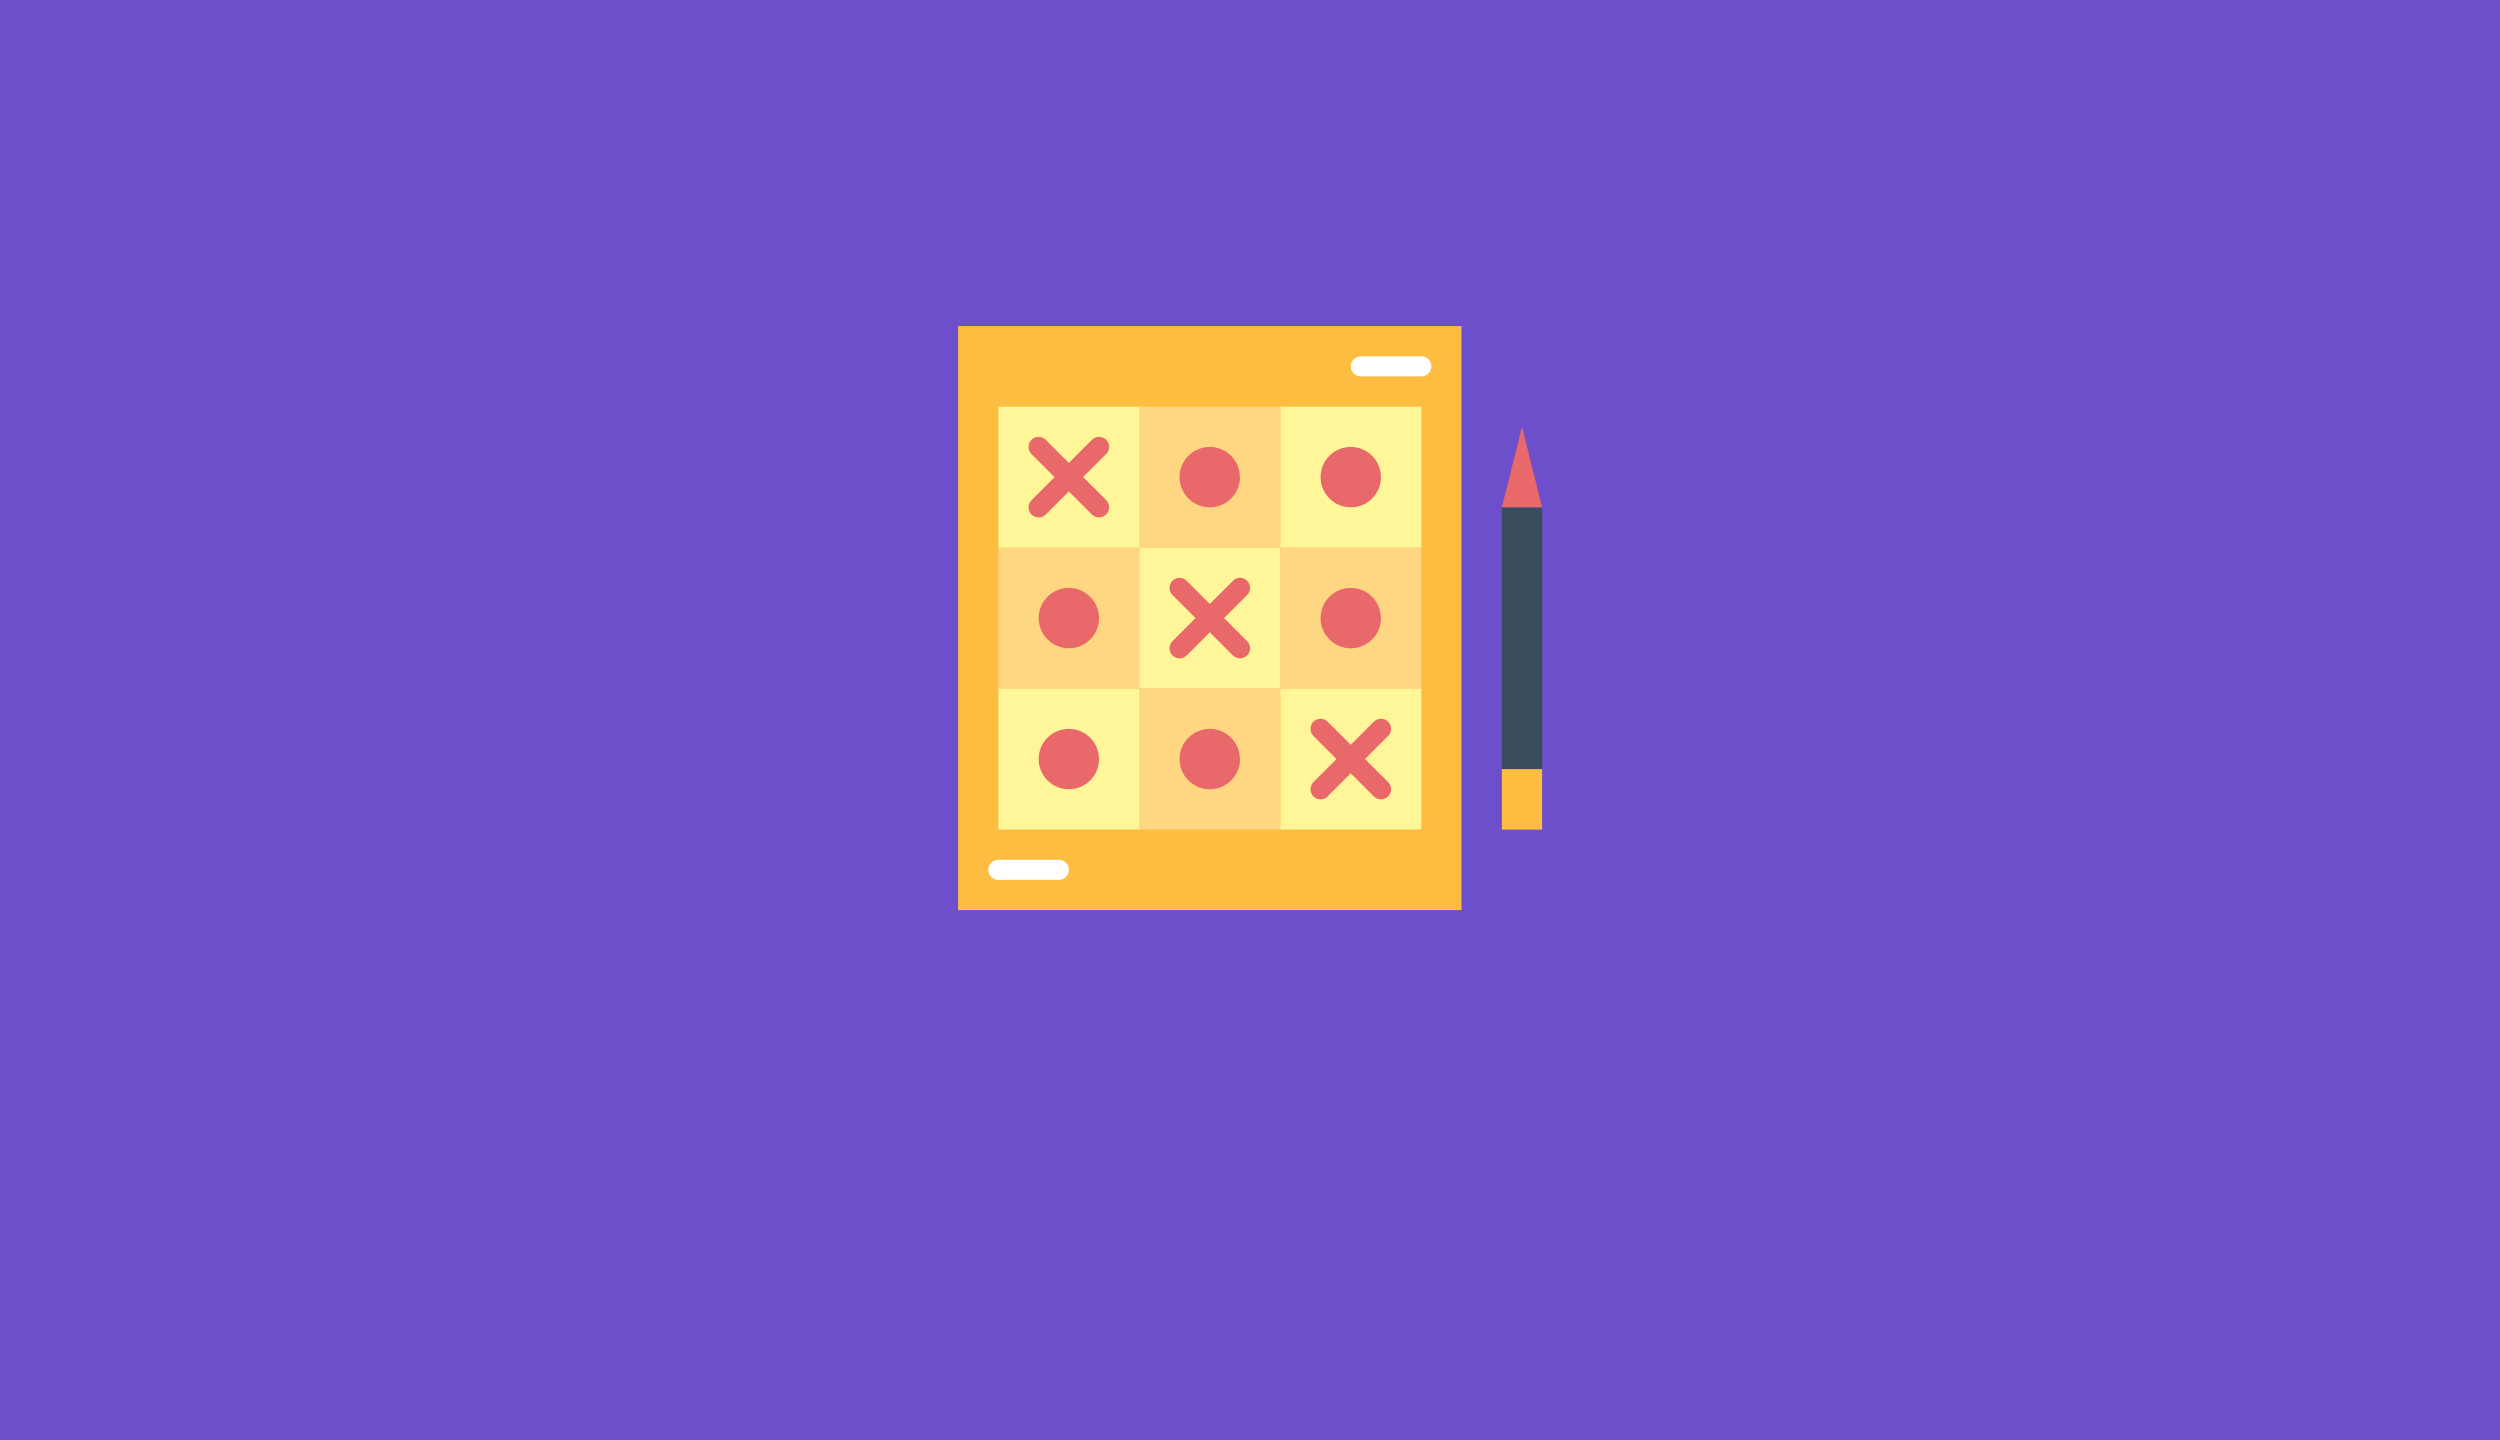
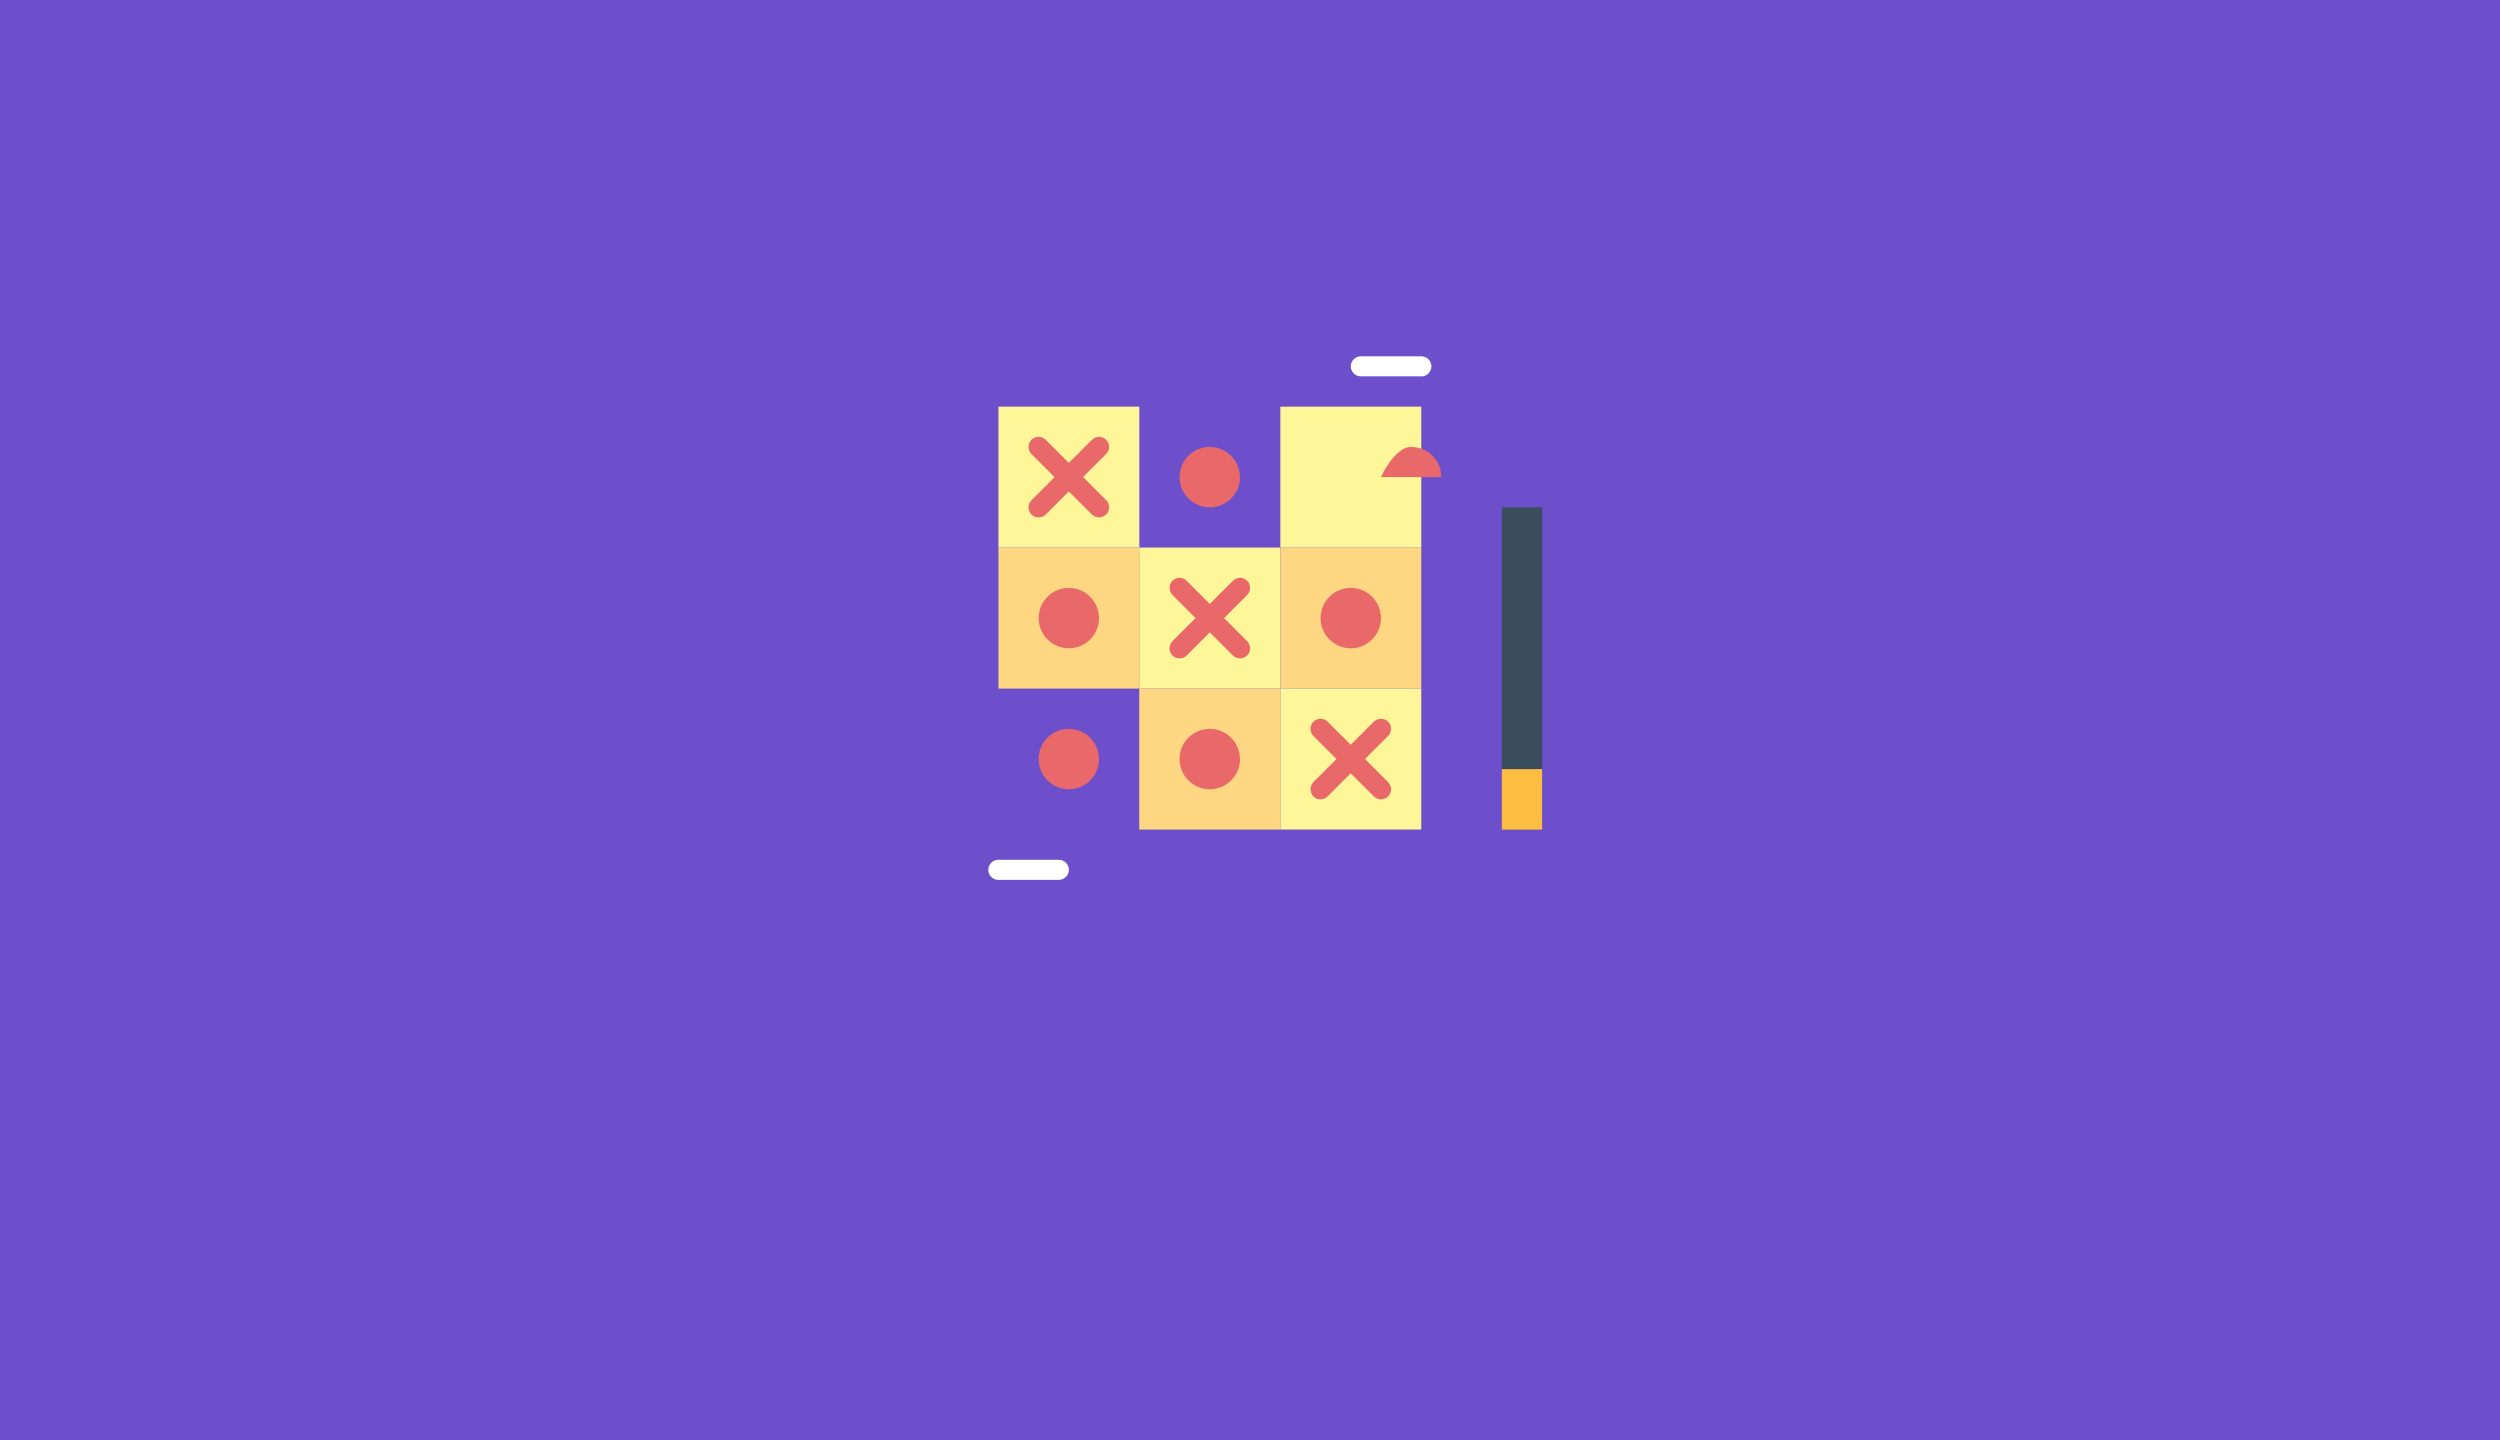
<svg xmlns="http://www.w3.org/2000/svg" width="368" height="212" fill="none">
  <path fill="#6D4FCC" d="M0 0h368v212H0z" />
-   <path fill="#FDBD40" d="M141.03 63h74.1v85.97h-74.1V63z" filter="url(#a)" />
-   <path fill="#FFD782" d="M167.7 74.86h20.76V95.6H167.7V74.87z" filter="url(#b)" />
  <path fill="#FFF69A" d="M167.7 95.6h20.76v20.76H167.7V95.6z" filter="url(#c)" />
  <path fill="#FFD782" d="M146.96 95.6h20.75v20.76h-20.74V95.6z" filter="url(#d)" />
  <path fill="#FFD782" d="M188.46 95.6h20.75v20.76h-20.74V95.6z" filter="url(#e)" />
  <path fill="#FFF69A" d="M146.96 74.86h20.75V95.6h-20.74V74.87z" filter="url(#f)" />
  <path fill="#FFF69A" d="M188.46 74.86h20.75V95.6h-20.74V74.87z" filter="url(#g)" />
  <path fill="#FFD782" d="M167.7 116.36h20.76v20.75H167.7v-20.74z" filter="url(#h)" />
-   <path fill="#FFF69A" d="M146.96 116.36h20.75v20.75h-20.74v-20.74z" filter="url(#i)" />
  <path fill="#FFF69A" d="M188.46 116.36h20.75v20.75h-20.74v-20.74z" filter="url(#j)" />
  <path fill="#E9686A" d="M162.83 79.74c-.58-.58-1.52-.58-2.1 0l-3.4 3.4-3.4-3.4c-.57-.58-1.5-.58-2.1 0-.57.58-.57 1.52 0 2.1l3.4 3.4-3.4 3.4c-.57.57-.57 1.5 0 2.1.6.57 1.53.57 2.1 0l3.4-3.4 3.4 3.4c.6.56 1.52.56 2.1-.02.58-.57.58-1.5 0-2.1l-3.4-3.4 3.4-3.4c.58-.56.58-1.5 0-2.08z" filter="url(#k)" />
  <path fill="#E9686A" d="M183.58 100.5c-.58-.6-1.5-.6-2.1 0l-3.4 3.4-3.4-3.4c-.57-.6-1.5-.6-2.1 0-.56.57-.56 1.5 0 2.08l3.4 3.4-3.4 3.4c-.57.58-.57 1.52 0 2.1.6.58 1.53.58 2.1 0l3.4-3.4 3.4 3.4c.6.58 1.52.58 2.1 0 .58-.58.58-1.52 0-2.1l-3.4-3.4 3.4-3.4c.58-.57.58-1.5 0-2.1z" filter="url(#l)" />
  <path fill="#E9686A" d="M200.93 126.73l3.4-3.4c.58-.57.58-1.5 0-2.1-.58-.57-1.5-.57-2.1 0l-3.4 3.4-3.4-3.4c-.57-.57-1.5-.57-2.1 0-.56.6-.56 1.53 0 2.1l3.4 3.4-3.4 3.4c-.56.58-.56 1.52 0 2.1.6.58 1.53.58 2.1 0l3.4-3.4 3.4 3.4c.6.58 1.52.58 2.1 0 .58-.58.58-1.52 0-2.1l-3.4-3.4z" filter="url(#m)" />
  <path fill="#394D5C" d="M221.07 89.68H227v38.54h-5.93V89.68z" filter="url(#n)" />
  <path fill="#FDBD40" d="M221.07 128.22H227v8.9h-5.93v-8.9z" filter="url(#o)" />
-   <path fill="#E9686A" d="M221.07 89.68l2.97-11.86L227 89.68h-5.93z" filter="url(#p)" />
  <path fill="#fff" d="M209.2 70.4h-8.88c-.82 0-1.48-.65-1.48-1.47s.66-1.48 1.48-1.48h8.9c.8 0 1.48.66 1.48 1.48s-.67 1.48-1.5 1.48z" filter="url(#q)" />
  <path fill="#fff" d="M155.85 144.52h-8.9c-.8 0-1.47-.66-1.47-1.48s.66-1.48 1.48-1.48h8.9c.8 0 1.48.66 1.48 1.48s-.67 1.48-1.5 1.48z" filter="url(#r)" />
  <g fill="#E9686A" filter="url(#s)">
-     <path d="M161.78 105.98c0 2.46-2 4.45-4.44 4.45-2.46 0-4.45-2-4.45-4.45s1.98-4.44 4.44-4.44c2.45 0 4.44 2 4.44 4.44zM203.28 105.98c0 2.46-2 4.45-4.44 4.45-2.46 0-4.45-2-4.45-4.45s1.98-4.44 4.44-4.44c2.45 0 4.44 2 4.44 4.44zM203.28 85.23c0 2.46-2 4.45-4.44 4.45-2.46 0-4.45-2-4.45-4.45s1.98-4.44 4.44-4.44c2.45 0 4.44 1.98 4.44 4.43zM182.53 85.23c0 2.46-2 4.45-4.44 4.45-2.47 0-4.46-2-4.46-4.45s2-4.44 4.45-4.44c2.44 0 4.43 1.98 4.43 4.43zM161.78 126.73c0 2.46-2 4.45-4.44 4.45-2.46 0-4.45-2-4.45-4.45s1.98-4.44 4.44-4.44c2.45 0 4.44 1.98 4.44 4.43zM182.53 126.73c0 2.46-2 4.45-4.44 4.45-2.47 0-4.46-2-4.46-4.45s2-4.44 4.45-4.44c2.44 0 4.43 1.98 4.43 4.43z" />
+     <path d="M161.78 105.98c0 2.46-2 4.45-4.44 4.45-2.46 0-4.45-2-4.45-4.45s1.98-4.44 4.44-4.44c2.45 0 4.44 2 4.44 4.44zM203.28 105.98c0 2.46-2 4.45-4.44 4.45-2.46 0-4.45-2-4.45-4.45s1.98-4.44 4.44-4.44c2.45 0 4.44 2 4.44 4.44zM203.28 85.23s1.98-4.44 4.44-4.44c2.45 0 4.44 1.98 4.44 4.43zM182.53 85.23c0 2.46-2 4.45-4.44 4.45-2.47 0-4.46-2-4.46-4.45s2-4.44 4.45-4.44c2.44 0 4.43 1.98 4.43 4.43zM161.78 126.73c0 2.46-2 4.45-4.44 4.45-2.46 0-4.45-2-4.45-4.45s1.98-4.44 4.44-4.44c2.45 0 4.44 1.98 4.44 4.43zM182.53 126.73c0 2.46-2 4.45-4.44 4.45-2.47 0-4.46-2-4.46-4.45s2-4.44 4.45-4.44c2.44 0 4.43 1.98 4.43 4.43z" />
  </g>
  <defs>
    <filter id="a" width="164.109" height="175.967" x="96.033" y="3" filterUnits="userSpaceOnUse" color-interpolation-filters="sRGB">
      <feFlood flood-opacity="0" result="BackgroundImageFix" />
      <feColorMatrix in="SourceAlpha" values="0 0 0 0 0 0 0 0 0 0 0 0 0 0 0 0 0 0 127 0" />
      <feOffset dy="-15" />
      <feGaussianBlur stdDeviation="22.5" />
      <feColorMatrix values="0 0 0 0 0 0 0 0 0 0 0 0 0 0 0 0 0 0 0.15 0" />
      <feBlend in2="BackgroundImageFix" result="effect1_dropShadow" />
      <feBlend in="SourceGraphic" in2="effect1_dropShadow" result="shape" />
    </filter>
    <filter id="b" width="110.75" height="110.75" x="122.713" y="14.857" filterUnits="userSpaceOnUse" color-interpolation-filters="sRGB">
      <feFlood flood-opacity="0" result="BackgroundImageFix" />
      <feColorMatrix in="SourceAlpha" values="0 0 0 0 0 0 0 0 0 0 0 0 0 0 0 0 0 0 127 0" />
      <feOffset dy="-15" />
      <feGaussianBlur stdDeviation="22.5" />
      <feColorMatrix values="0 0 0 0 0 0 0 0 0 0 0 0 0 0 0 0 0 0 0.15 0" />
      <feBlend in2="BackgroundImageFix" result="effect1_dropShadow" />
      <feBlend in="SourceGraphic" in2="effect1_dropShadow" result="shape" />
    </filter>
    <filter id="c" width="110.75" height="110.751" x="122.713" y="35.608" filterUnits="userSpaceOnUse" color-interpolation-filters="sRGB">
      <feFlood flood-opacity="0" result="BackgroundImageFix" />
      <feColorMatrix in="SourceAlpha" values="0 0 0 0 0 0 0 0 0 0 0 0 0 0 0 0 0 0 127 0" />
      <feOffset dy="-15" />
      <feGaussianBlur stdDeviation="22.5" />
      <feColorMatrix values="0 0 0 0 0 0 0 0 0 0 0 0 0 0 0 0 0 0 0.15 0" />
      <feBlend in2="BackgroundImageFix" result="effect1_dropShadow" />
      <feBlend in="SourceGraphic" in2="effect1_dropShadow" result="shape" />
    </filter>
    <filter id="d" width="110.75" height="110.751" x="101.962" y="35.608" filterUnits="userSpaceOnUse" color-interpolation-filters="sRGB">
      <feFlood flood-opacity="0" result="BackgroundImageFix" />
      <feColorMatrix in="SourceAlpha" values="0 0 0 0 0 0 0 0 0 0 0 0 0 0 0 0 0 0 127 0" />
      <feOffset dy="-15" />
      <feGaussianBlur stdDeviation="22.5" />
      <feColorMatrix values="0 0 0 0 0 0 0 0 0 0 0 0 0 0 0 0 0 0 0.15 0" />
      <feBlend in2="BackgroundImageFix" result="effect1_dropShadow" />
      <feBlend in="SourceGraphic" in2="effect1_dropShadow" result="shape" />
    </filter>
    <filter id="e" width="110.75" height="110.751" x="143.463" y="35.608" filterUnits="userSpaceOnUse" color-interpolation-filters="sRGB">
      <feFlood flood-opacity="0" result="BackgroundImageFix" />
      <feColorMatrix in="SourceAlpha" values="0 0 0 0 0 0 0 0 0 0 0 0 0 0 0 0 0 0 127 0" />
      <feOffset dy="-15" />
      <feGaussianBlur stdDeviation="22.5" />
      <feColorMatrix values="0 0 0 0 0 0 0 0 0 0 0 0 0 0 0 0 0 0 0.15 0" />
      <feBlend in2="BackgroundImageFix" result="effect1_dropShadow" />
      <feBlend in="SourceGraphic" in2="effect1_dropShadow" result="shape" />
    </filter>
    <filter id="f" width="110.75" height="110.75" x="101.962" y="14.857" filterUnits="userSpaceOnUse" color-interpolation-filters="sRGB">
      <feFlood flood-opacity="0" result="BackgroundImageFix" />
      <feColorMatrix in="SourceAlpha" values="0 0 0 0 0 0 0 0 0 0 0 0 0 0 0 0 0 0 127 0" />
      <feOffset dy="-15" />
      <feGaussianBlur stdDeviation="22.5" />
      <feColorMatrix values="0 0 0 0 0 0 0 0 0 0 0 0 0 0 0 0 0 0 0.15 0" />
      <feBlend in2="BackgroundImageFix" result="effect1_dropShadow" />
      <feBlend in="SourceGraphic" in2="effect1_dropShadow" result="shape" />
    </filter>
    <filter id="g" width="110.75" height="110.75" x="143.463" y="14.857" filterUnits="userSpaceOnUse" color-interpolation-filters="sRGB">
      <feFlood flood-opacity="0" result="BackgroundImageFix" />
      <feColorMatrix in="SourceAlpha" values="0 0 0 0 0 0 0 0 0 0 0 0 0 0 0 0 0 0 127 0" />
      <feOffset dy="-15" />
      <feGaussianBlur stdDeviation="22.5" />
      <feColorMatrix values="0 0 0 0 0 0 0 0 0 0 0 0 0 0 0 0 0 0 0.15 0" />
      <feBlend in2="BackgroundImageFix" result="effect1_dropShadow" />
      <feBlend in="SourceGraphic" in2="effect1_dropShadow" result="shape" />
    </filter>
    <filter id="h" width="110.75" height="110.75" x="122.713" y="56.359" filterUnits="userSpaceOnUse" color-interpolation-filters="sRGB">
      <feFlood flood-opacity="0" result="BackgroundImageFix" />
      <feColorMatrix in="SourceAlpha" values="0 0 0 0 0 0 0 0 0 0 0 0 0 0 0 0 0 0 127 0" />
      <feOffset dy="-15" />
      <feGaussianBlur stdDeviation="22.5" />
      <feColorMatrix values="0 0 0 0 0 0 0 0 0 0 0 0 0 0 0 0 0 0 0.15 0" />
      <feBlend in2="BackgroundImageFix" result="effect1_dropShadow" />
      <feBlend in="SourceGraphic" in2="effect1_dropShadow" result="shape" />
    </filter>
    <filter id="i" width="110.75" height="110.75" x="101.962" y="56.359" filterUnits="userSpaceOnUse" color-interpolation-filters="sRGB">
      <feFlood flood-opacity="0" result="BackgroundImageFix" />
      <feColorMatrix in="SourceAlpha" values="0 0 0 0 0 0 0 0 0 0 0 0 0 0 0 0 0 0 127 0" />
      <feOffset dy="-15" />
      <feGaussianBlur stdDeviation="22.5" />
      <feColorMatrix values="0 0 0 0 0 0 0 0 0 0 0 0 0 0 0 0 0 0 0.15 0" />
      <feBlend in2="BackgroundImageFix" result="effect1_dropShadow" />
      <feBlend in="SourceGraphic" in2="effect1_dropShadow" result="shape" />
    </filter>
    <filter id="j" width="110.75" height="110.75" x="143.463" y="56.359" filterUnits="userSpaceOnUse" color-interpolation-filters="sRGB">
      <feFlood flood-opacity="0" result="BackgroundImageFix" />
      <feColorMatrix in="SourceAlpha" values="0 0 0 0 0 0 0 0 0 0 0 0 0 0 0 0 0 0 127 0" />
      <feOffset dy="-15" />
      <feGaussianBlur stdDeviation="22.5" />
      <feColorMatrix values="0 0 0 0 0 0 0 0 0 0 0 0 0 0 0 0 0 0 0.15 0" />
      <feBlend in2="BackgroundImageFix" result="effect1_dropShadow" />
      <feBlend in="SourceGraphic" in2="effect1_dropShadow" result="shape" />
    </filter>
    <filter id="k" width="101.859" height="101.859" x="106.407" y="19.304" filterUnits="userSpaceOnUse" color-interpolation-filters="sRGB">
      <feFlood flood-opacity="0" result="BackgroundImageFix" />
      <feColorMatrix in="SourceAlpha" values="0 0 0 0 0 0 0 0 0 0 0 0 0 0 0 0 0 0 127 0" />
      <feOffset dy="-15" />
      <feGaussianBlur stdDeviation="22.5" />
      <feColorMatrix values="0 0 0 0 0 0 0 0 0 0 0 0 0 0 0 0 0 0 0.15 0" />
      <feBlend in2="BackgroundImageFix" result="effect1_dropShadow" />
      <feBlend in="SourceGraphic" in2="effect1_dropShadow" result="shape" />
    </filter>
    <filter id="l" width="101.858" height="101.859" x="127.158" y="40.054" filterUnits="userSpaceOnUse" color-interpolation-filters="sRGB">
      <feFlood flood-opacity="0" result="BackgroundImageFix" />
      <feColorMatrix in="SourceAlpha" values="0 0 0 0 0 0 0 0 0 0 0 0 0 0 0 0 0 0 127 0" />
      <feOffset dy="-15" />
      <feGaussianBlur stdDeviation="22.5" />
      <feColorMatrix values="0 0 0 0 0 0 0 0 0 0 0 0 0 0 0 0 0 0 0.15 0" />
      <feBlend in2="BackgroundImageFix" result="effect1_dropShadow" />
      <feBlend in="SourceGraphic" in2="effect1_dropShadow" result="shape" />
    </filter>
    <filter id="m" width="101.857" height="101.858" x="147.91" y="60.805" filterUnits="userSpaceOnUse" color-interpolation-filters="sRGB">
      <feFlood flood-opacity="0" result="BackgroundImageFix" />
      <feColorMatrix in="SourceAlpha" values="0 0 0 0 0 0 0 0 0 0 0 0 0 0 0 0 0 0 127 0" />
      <feOffset dy="-15" />
      <feGaussianBlur stdDeviation="22.5" />
      <feColorMatrix values="0 0 0 0 0 0 0 0 0 0 0 0 0 0 0 0 0 0 0.15 0" />
      <feBlend in2="BackgroundImageFix" result="effect1_dropShadow" />
      <feBlend in="SourceGraphic" in2="effect1_dropShadow" result="shape" />
    </filter>
    <filter id="n" width="95.929" height="128.537" x="176.072" y="29.679" filterUnits="userSpaceOnUse" color-interpolation-filters="sRGB">
      <feFlood flood-opacity="0" result="BackgroundImageFix" />
      <feColorMatrix in="SourceAlpha" values="0 0 0 0 0 0 0 0 0 0 0 0 0 0 0 0 0 0 127 0" />
      <feOffset dy="-15" />
      <feGaussianBlur stdDeviation="22.5" />
      <feColorMatrix values="0 0 0 0 0 0 0 0 0 0 0 0 0 0 0 0 0 0 0.15 0" />
      <feBlend in2="BackgroundImageFix" result="effect1_dropShadow" />
      <feBlend in="SourceGraphic" in2="effect1_dropShadow" result="shape" />
    </filter>
    <filter id="o" width="95.929" height="98.893" x="176.072" y="68.216" filterUnits="userSpaceOnUse" color-interpolation-filters="sRGB">
      <feFlood flood-opacity="0" result="BackgroundImageFix" />
      <feColorMatrix in="SourceAlpha" values="0 0 0 0 0 0 0 0 0 0 0 0 0 0 0 0 0 0 127 0" />
      <feOffset dy="-15" />
      <feGaussianBlur stdDeviation="22.5" />
      <feColorMatrix values="0 0 0 0 0 0 0 0 0 0 0 0 0 0 0 0 0 0 0.15 0" />
      <feBlend in2="BackgroundImageFix" result="effect1_dropShadow" />
      <feBlend in="SourceGraphic" in2="effect1_dropShadow" result="shape" />
    </filter>
    <filter id="p" width="95.929" height="101.857" x="176.072" y="17.822" filterUnits="userSpaceOnUse" color-interpolation-filters="sRGB">
      <feFlood flood-opacity="0" result="BackgroundImageFix" />
      <feColorMatrix in="SourceAlpha" values="0 0 0 0 0 0 0 0 0 0 0 0 0 0 0 0 0 0 127 0" />
      <feOffset dy="-15" />
      <feGaussianBlur stdDeviation="22.5" />
      <feColorMatrix values="0 0 0 0 0 0 0 0 0 0 0 0 0 0 0 0 0 0 0.15 0" />
      <feBlend in2="BackgroundImageFix" result="effect1_dropShadow" />
      <feBlend in="SourceGraphic" in2="effect1_dropShadow" result="shape" />
    </filter>
    <filter id="q" width="101.857" height="92.964" x="153.839" y="7.447" filterUnits="userSpaceOnUse" color-interpolation-filters="sRGB">
      <feFlood flood-opacity="0" result="BackgroundImageFix" />
      <feColorMatrix in="SourceAlpha" values="0 0 0 0 0 0 0 0 0 0 0 0 0 0 0 0 0 0 127 0" />
      <feOffset dy="-15" />
      <feGaussianBlur stdDeviation="22.5" />
      <feColorMatrix values="0 0 0 0 0 0 0 0 0 0 0 0 0 0 0 0 0 0 0.15 0" />
      <feBlend in2="BackgroundImageFix" result="effect1_dropShadow" />
      <feBlend in="SourceGraphic" in2="effect1_dropShadow" result="shape" />
    </filter>
    <filter id="r" width="101.857" height="92.964" x="100.48" y="81.555" filterUnits="userSpaceOnUse" color-interpolation-filters="sRGB">
      <feFlood flood-opacity="0" result="BackgroundImageFix" />
      <feColorMatrix in="SourceAlpha" values="0 0 0 0 0 0 0 0 0 0 0 0 0 0 0 0 0 0 127 0" />
      <feOffset dy="-15" />
      <feGaussianBlur stdDeviation="22.5" />
      <feColorMatrix values="0 0 0 0 0 0 0 0 0 0 0 0 0 0 0 0 0 0 0.15 0" />
      <feBlend in2="BackgroundImageFix" result="effect1_dropShadow" />
      <feBlend in="SourceGraphic" in2="effect1_dropShadow" result="shape" />
    </filter>
    <filter id="s" width="140.394" height="140.395" x="107.891" y="20.786" filterUnits="userSpaceOnUse" color-interpolation-filters="sRGB">
      <feFlood flood-opacity="0" result="BackgroundImageFix" />
      <feColorMatrix in="SourceAlpha" values="0 0 0 0 0 0 0 0 0 0 0 0 0 0 0 0 0 0 127 0" />
      <feOffset dy="-15" />
      <feGaussianBlur stdDeviation="22.5" />
      <feColorMatrix values="0 0 0 0 0 0 0 0 0 0 0 0 0 0 0 0 0 0 0.15 0" />
      <feBlend in2="BackgroundImageFix" result="effect1_dropShadow" />
      <feBlend in="SourceGraphic" in2="effect1_dropShadow" result="shape" />
    </filter>
  </defs>
</svg>